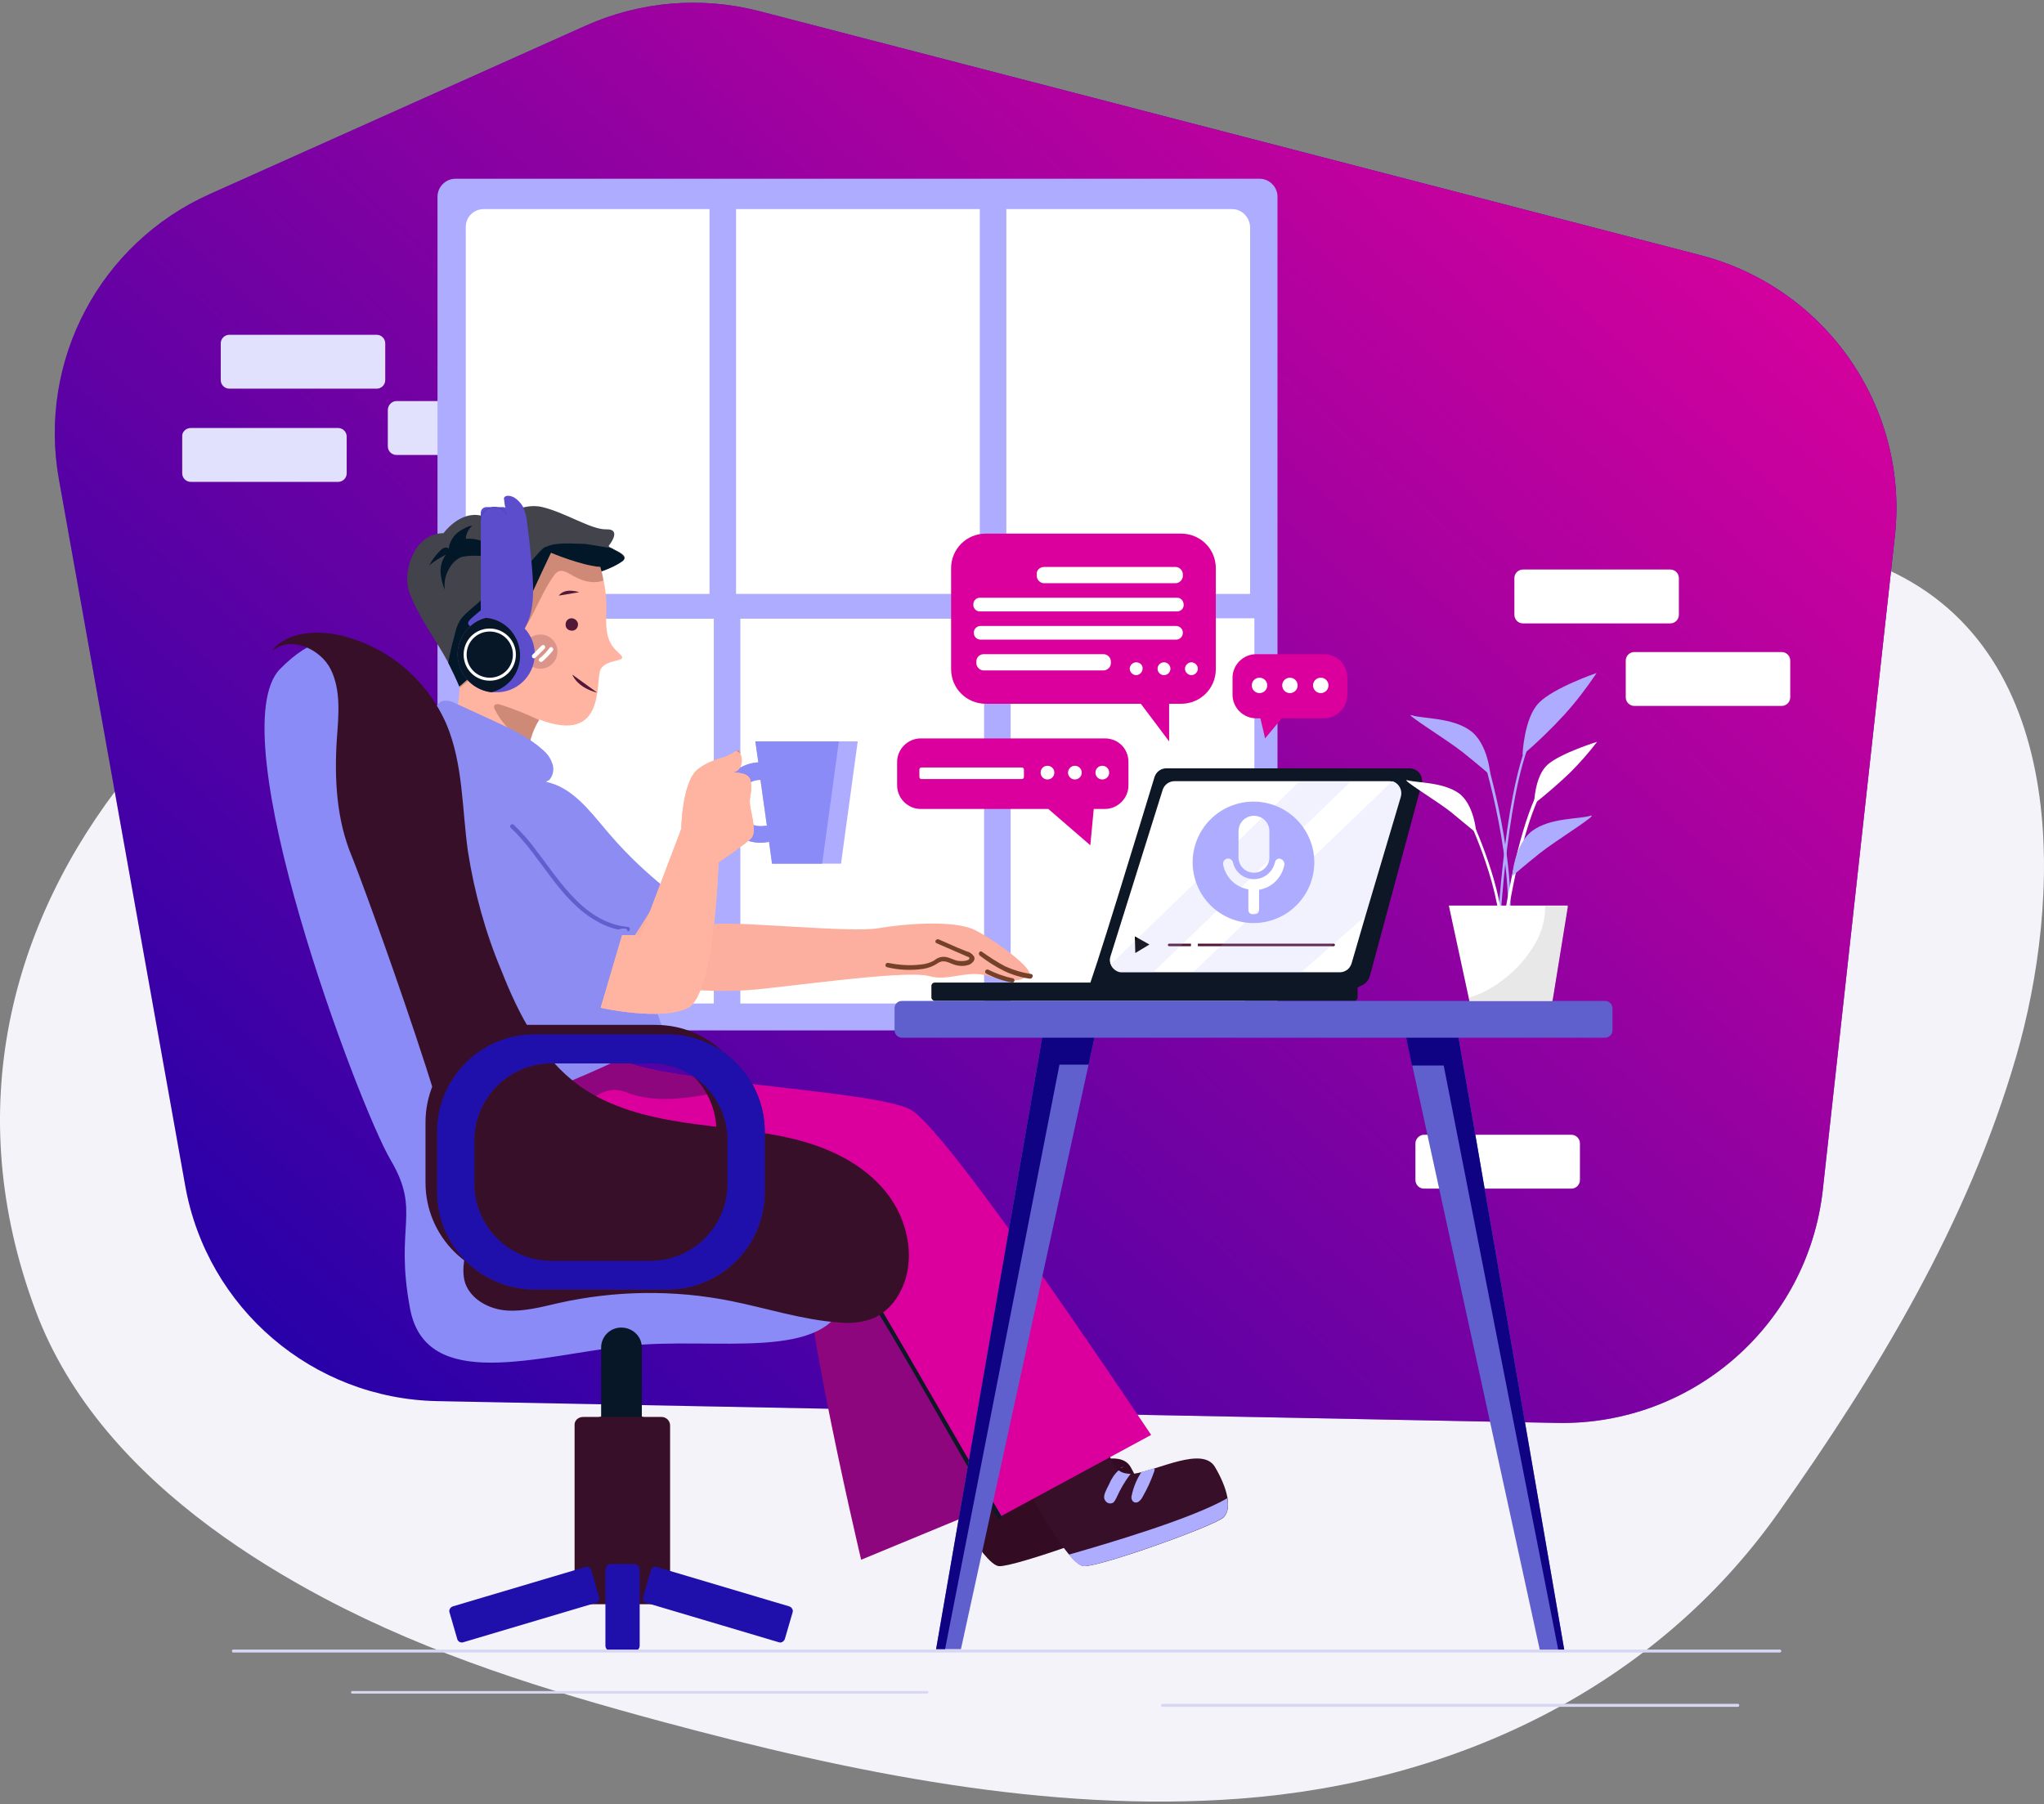
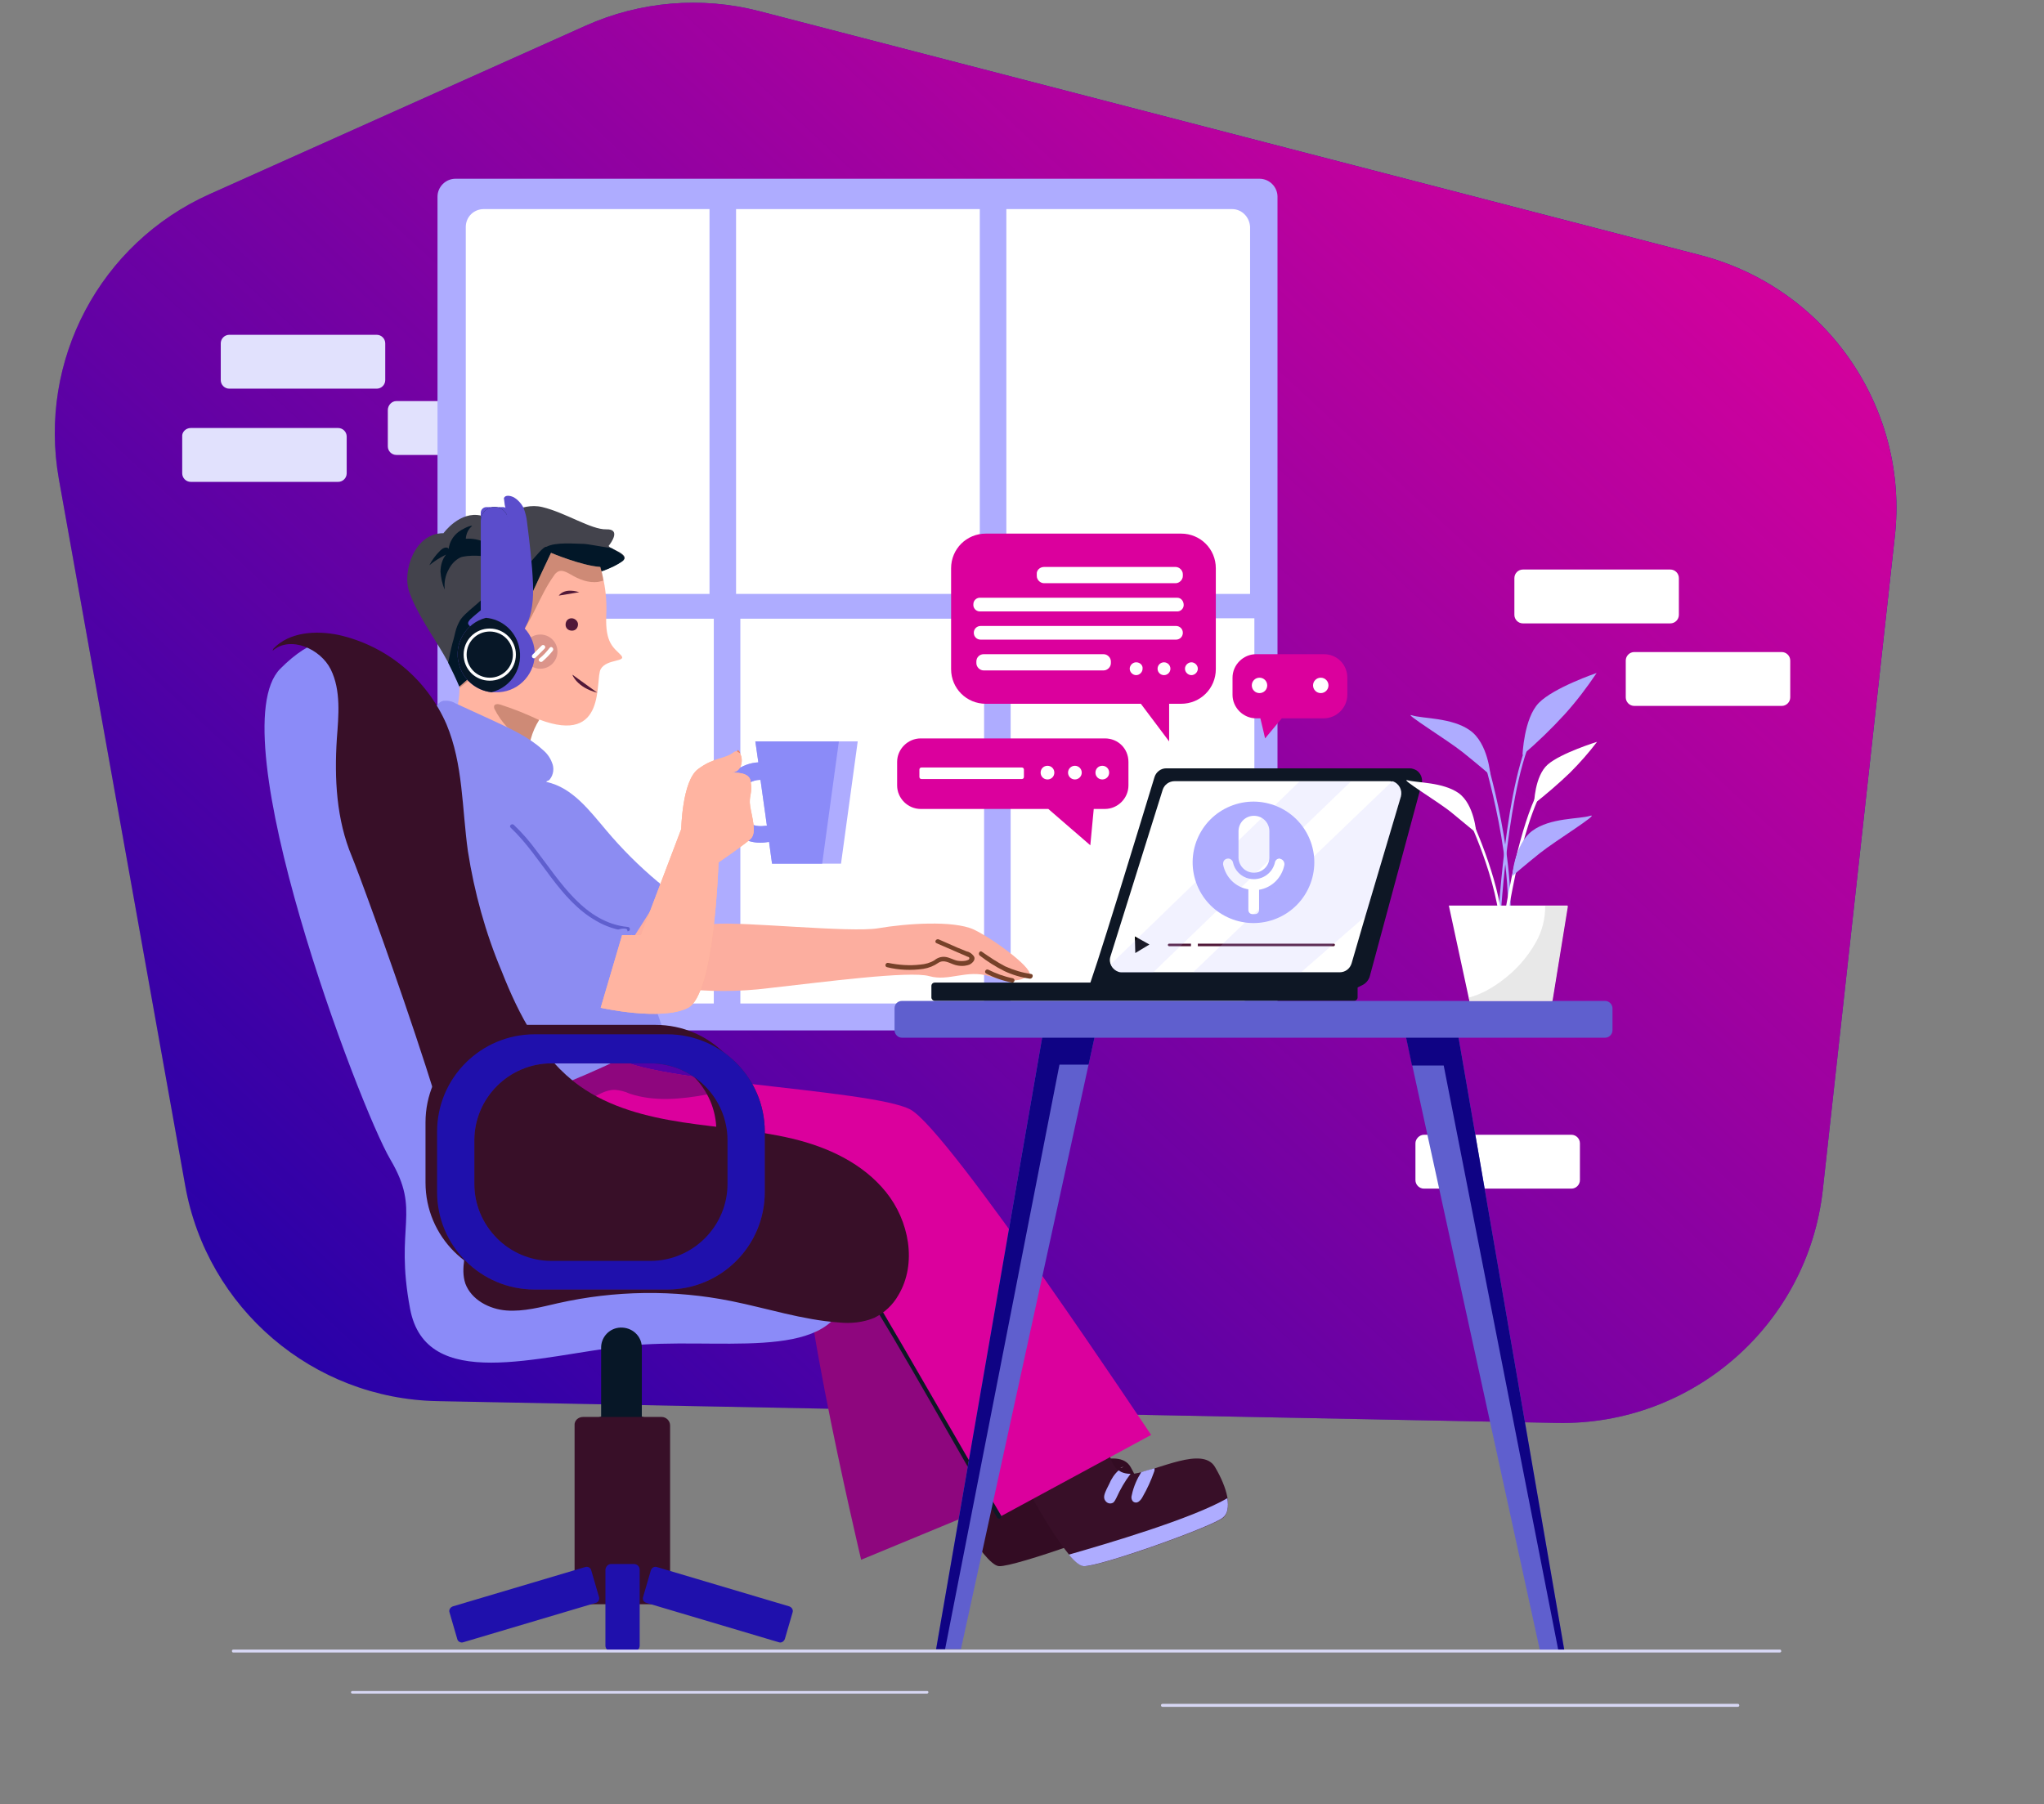
<svg xmlns="http://www.w3.org/2000/svg" width="487" height="430" viewBox="0 0 487 430" fill="none">
  <rect x="0" y="0" width="487" height="430" fill="#808080" stroke="none" />
-   <path d="M50.054 363.886C31.953 350.436 16.385 333.49 8.492 312.382C-27.542 216.012 57.62 133.964 141.388 119.507C165.225 115.393 191.808 116.1 215.304 127.248C238.871 138.429 257.125 159.496 281.95 168.281C306.636 177.017 329.065 170.443 350.104 159.874C370.081 149.837 388.932 137.22 411.449 132.504C423.841 129.909 437.424 130.183 449.638 135.719C494.182 155.906 490.795 215.764 480.428 251.594C468.856 291.591 447.115 327.378 423.771 360.399C394.299 402.09 346.976 424.804 295.304 428.656C249.739 432.052 202.982 422.488 157.426 410.207C130.143 402.852 102.815 394.416 77.36 380.942C68.054 376.016 58.761 370.355 50.054 363.886Z" fill="#F4F3FA" />
  <path d="M405.21 60.836L180.884 2.654C167.107 -0.912 152.513 0.311 139.551 6.118L49.944 46.265C23.817 57.983 9.018 85.902 14.019 114.127L44.126 282.558C49.331 311.802 74.54 333.403 104.34 333.912L371.02 339.109C403.271 339.72 430.724 315.674 434.296 283.577L451.442 127.984C454.912 97.314 435.215 68.681 405.21 60.836Z" fill="#1D01A9" />
  <path d="M405.21 60.836L180.884 2.654C167.107 -0.912 152.513 0.311 139.551 6.118L49.944 46.265C23.817 57.983 9.018 85.902 14.019 114.127L44.126 282.558C49.331 311.802 74.54 333.403 104.34 333.912L371.02 339.109C403.271 339.72 430.724 315.674 434.296 283.577L451.442 127.984C454.912 97.314 435.215 68.681 405.21 60.836Z" fill="url(#paint0_linear_201_3276)" />
  <path d="M54.638 79.788H89.747C90.869 79.788 91.788 80.705 91.788 81.826V90.588C91.788 91.709 90.869 92.627 89.747 92.627H54.638C53.516 92.627 52.597 91.709 52.597 90.588V81.826C52.597 80.705 53.516 79.788 54.638 79.788Z" fill="#E1E1FD" />
  <path d="M94.442 95.582H129.55C130.673 95.582 131.591 96.499 131.591 97.62V106.382C131.591 107.503 130.673 108.421 129.55 108.421H94.442C93.319 108.421 92.401 107.503 92.401 106.382V97.722C92.401 96.601 93.319 95.582 94.442 95.582Z" fill="#E1E1FD" />
  <path d="M339.28 270.432H374.388C375.511 270.432 376.43 271.35 376.43 272.47V281.233C376.43 282.354 375.511 283.271 374.388 283.271H339.28C338.158 283.271 337.239 282.354 337.239 281.233V272.47C337.239 271.452 338.158 270.432 339.28 270.432Z" fill="white" />
  <path d="M389.391 155.393H424.499C425.622 155.393 426.54 156.31 426.54 157.431V166.194C426.54 167.315 425.622 168.232 424.499 168.232H389.391C388.268 168.232 387.35 167.315 387.35 166.194V157.431C387.35 156.31 388.268 155.393 389.391 155.393Z" fill="white" />
  <path d="M362.855 135.728H397.963C399.086 135.728 400.005 136.645 400.005 137.765V146.529C400.005 147.65 399.086 148.566 397.963 148.566H362.855C361.733 148.566 360.814 147.65 360.814 146.529V137.765C360.814 136.645 361.733 135.728 362.855 135.728Z" fill="white" />
  <path d="M45.454 102.001H80.562C81.684 102.001 82.603 102.918 82.603 104.039V112.802C82.603 113.923 81.684 114.839 80.562 114.839H45.454C44.331 114.839 43.413 113.923 43.413 112.802V104.039C43.31 103.02 44.229 102.001 45.454 102.001Z" fill="#E1E1FD" />
  <path d="M108.526 42.597H300.089C302.437 42.597 304.376 44.532 304.376 46.876V241.29C304.376 243.634 302.437 245.57 300.089 245.57H108.526C106.178 245.57 104.239 243.634 104.239 241.29V46.876C104.239 44.532 106.178 42.597 108.526 42.597Z" fill="#AEACFF" />
  <path d="M110.975 54.111V141.536H169.047V49.831H115.262C112.914 49.831 110.975 51.665 110.975 54.111Z" fill="white" />
  <path d="M233.445 49.831H175.374V141.536H233.445V49.831Z" fill="white" />
  <path d="M293.558 49.831H239.773V141.536H297.845V54.111C297.742 51.767 295.905 49.831 293.558 49.831Z" fill="white" />
  <path d="M111.995 234.872C111.995 237.214 113.934 239.151 116.282 239.151H170.067V147.446H111.995V234.872Z" fill="white" />
  <path d="M234.467 147.446H176.395V239.151H234.467V147.446Z" fill="white" />
  <path d="M240.793 239.049H294.578C296.925 239.049 298.865 237.113 298.865 234.769V147.344H240.793V239.049Z" fill="white" />
  <path d="M337.545 183.619C337.035 183.313 336.422 183.109 335.912 183.109H277.841C276.616 183.109 275.493 183.924 275.085 185.147C272.126 194.827 259.878 235.177 259.062 235.992L321.93 236.094L324.788 234.667C325.502 234.26 326.013 233.649 326.318 232.833L338.77 186.675C338.974 185.555 338.566 184.332 337.545 183.619Z" fill="#0E1725" />
  <path d="M331.625 186.267C331.421 186.165 331.115 186.165 330.911 186.165H309.479H279.882C278.555 186.165 277.433 186.981 277.024 188.204L264.573 227.942C264.062 229.471 264.981 231.101 266.512 231.61C266.818 231.712 267.124 231.712 267.43 231.712H319.175C320.501 231.712 321.624 230.898 322.032 229.573L325.298 218.364L333.769 189.834C334.177 188.305 333.361 186.675 331.728 186.165C331.728 186.267 331.625 186.267 331.625 186.267Z" fill="white" />
  <path d="M222.729 234.158H322.645C323.053 234.158 323.461 234.565 323.461 234.973V237.724C323.461 238.132 323.053 238.539 322.645 238.539H222.729C222.321 238.539 221.913 238.132 221.913 237.724V234.973C221.913 234.463 222.321 234.158 222.729 234.158Z" fill="#0E1725" />
  <path d="M271.615 227.738C273.419 227.738 274.881 226.279 274.881 224.478C274.881 222.677 273.419 221.217 271.615 221.217C269.811 221.217 268.349 222.677 268.349 224.478C268.349 226.279 269.811 227.738 271.615 227.738Z" fill="white" />
  <path d="M270.492 227.127L273.86 225.089L270.39 223.153L270.492 227.127Z" fill="black" />
  <path d="M317.745 224.885H278.555C278.35 224.885 278.249 225.09 278.249 225.192C278.249 225.396 278.453 225.498 278.555 225.498H317.745C317.95 225.498 318.052 225.294 318.052 225.192C318.052 224.988 317.95 224.885 317.745 224.885Z" fill="#511838" />
  <path d="M284.067 222.644H285.088C285.293 222.644 285.394 222.746 285.394 222.95V227.433C285.394 227.637 285.293 227.738 285.088 227.738H284.067C283.863 227.738 283.761 227.637 283.761 227.433V222.95C283.761 222.746 283.863 222.644 284.067 222.644Z" fill="white" />
  <path d="M304.197 218.878C311.592 215.819 315.104 207.355 312.04 199.972C308.978 192.589 300.499 189.084 293.105 192.141C285.711 195.2 282.199 203.664 285.262 211.047C288.324 218.43 296.803 221.936 304.197 218.878Z" fill="#AEACFF" />
  <path d="M298.763 194.419C296.721 194.419 295.088 196.05 295.088 198.087V204.099C294.986 206.137 296.517 207.869 298.558 207.971C300.599 208.073 302.335 206.544 302.437 204.507C302.437 204.405 302.437 204.201 302.437 204.099V198.087C302.437 196.05 300.804 194.419 298.763 194.419Z" fill="white" />
  <path d="M304.887 204.608C304.274 204.608 303.866 205.016 303.764 205.526C303.151 208.277 300.396 210.009 297.64 209.398C295.701 208.99 294.17 207.461 293.762 205.526C293.66 205.016 293.15 204.608 292.639 204.608C291.925 204.608 291.415 205.118 291.415 205.831C291.415 205.933 291.415 205.933 291.415 206.035C292.027 209.091 294.375 211.435 297.437 211.944V216.836C297.437 217.447 297.845 217.855 298.457 217.855H298.967C299.579 217.855 299.988 217.447 299.988 216.836V212.047C303.049 211.537 305.397 209.193 306.01 206.137C306.111 205.526 305.703 204.812 305.09 204.71C304.989 204.608 304.989 204.608 304.887 204.608Z" fill="white" />
  <g opacity="0.16">
    <path d="M264.675 229.777C265.083 230.999 266.206 231.814 267.532 231.814H274.677L321.827 186.267H309.581L264.675 229.777Z" fill="#AEACFF" />
  </g>
  <g opacity="0.16">
    <path d="M331.625 186.267L284.271 231.712H309.989L325.298 218.364L333.769 189.834C334.177 188.306 333.361 186.675 331.727 186.267H331.625Z" fill="#AEACFF" />
  </g>
  <path d="M281.413 127.168H234.874C230.281 127.168 226.607 130.837 226.607 135.423V159.469C226.607 164.055 230.281 167.723 234.874 167.723H271.82L278.555 176.689V167.723H281.413C286.005 167.723 289.679 164.055 289.679 159.469V135.423C289.679 130.837 286.005 127.168 281.413 127.168Z" fill="#DB009D" />
  <path d="M248.754 135.116H280.086C281.005 135.116 281.821 135.932 281.821 136.849V137.256C281.821 138.174 281.005 138.988 280.086 138.988H248.754C247.836 138.988 247.019 138.174 247.019 137.256V136.849C246.917 135.932 247.733 135.116 248.754 135.116Z" fill="white" />
  <path d="M234.364 155.903H262.94C263.859 155.903 264.676 156.719 264.676 157.635V158.042C264.676 158.96 263.859 159.775 262.94 159.775H234.364C233.446 159.775 232.629 158.96 232.629 158.042V157.635C232.629 156.616 233.446 155.903 234.364 155.903Z" fill="white" />
  <path d="M280.188 142.453H233.649C232.73 142.351 231.914 143.064 231.914 143.981C231.812 144.899 232.527 145.713 233.445 145.713C233.547 145.713 233.649 145.713 233.751 145.713H280.29C281.209 145.815 282.025 145.102 282.025 144.185C282.025 143.269 281.413 142.453 280.494 142.453C280.29 142.453 280.29 142.453 280.188 142.453Z" fill="white" />
  <path d="M280.189 149.178H233.649C232.731 149.178 232.017 149.891 232.017 150.808C232.017 151.726 232.731 152.438 233.649 152.438H280.189C281.107 152.438 281.822 151.726 281.822 150.808C281.822 149.891 281.107 149.178 280.189 149.178Z" fill="white" />
  <path d="M270.696 157.839C269.88 157.839 269.166 158.552 269.166 159.367C269.166 160.183 269.88 160.896 270.696 160.896C271.513 160.896 272.227 160.183 272.227 159.367C272.329 158.552 271.616 157.839 270.696 157.839Z" fill="white" />
  <path d="M277.33 160.896C278.175 160.896 278.861 160.212 278.861 159.367C278.861 158.523 278.175 157.839 277.33 157.839C276.485 157.839 275.8 158.523 275.8 159.367C275.8 160.212 276.485 160.896 277.33 160.896Z" fill="white" />
  <path d="M283.862 157.839C283.045 157.839 282.331 158.552 282.331 159.367C282.331 160.183 283.045 160.896 283.862 160.896C284.679 160.896 285.392 160.183 285.392 159.367C285.392 158.552 284.679 157.839 283.862 157.839Z" fill="white" />
  <path d="M315.398 155.903H299.273C296.211 155.903 293.659 158.451 293.659 161.507V165.583C293.659 168.64 296.211 171.187 299.273 171.187H300.293C300.804 173.225 301.416 175.976 301.416 175.976L305.396 171.187H315.398C318.46 171.187 321.011 168.64 321.011 165.583V161.507C321.011 158.349 318.562 155.903 315.398 155.903Z" fill="#DB009D" />
  <path d="M300.09 161.507C299.069 161.507 298.253 162.323 298.253 163.341C298.253 164.36 299.069 165.176 300.09 165.176C301.11 165.176 301.927 164.36 301.927 163.341C301.927 162.323 301.11 161.507 300.09 161.507Z" fill="white" />
-   <path d="M307.335 165.176C308.35 165.176 309.172 164.354 309.172 163.341C309.172 162.328 308.35 161.507 307.335 161.507C306.32 161.507 305.499 162.328 305.499 163.341C305.499 164.354 306.32 165.176 307.335 165.176Z" fill="white" />
  <path d="M314.684 165.176C315.698 165.176 316.521 164.354 316.521 163.341C316.521 162.328 315.698 161.507 314.684 161.507C313.669 161.507 312.846 162.328 312.846 163.341C312.846 164.354 313.669 165.176 314.684 165.176Z" fill="white" />
  <path d="M263.247 175.976H219.362C216.3 175.976 213.748 178.524 213.748 181.58V187.185C213.748 190.241 216.3 192.789 219.362 192.789H249.775L259.777 201.45L260.593 192.789H263.247C266.309 192.789 268.861 190.241 268.861 187.185V181.58C268.861 178.422 266.41 175.976 263.247 175.976Z" fill="#DB009D" />
  <path d="M219.565 182.905H243.447C243.753 182.905 243.957 183.109 243.957 183.415V185.147C243.957 185.453 243.753 185.657 243.447 185.657H219.565C219.259 185.657 219.055 185.453 219.055 185.147V183.415C219.055 183.109 219.259 182.905 219.565 182.905Z" fill="white" />
  <path d="M249.571 182.498C248.653 182.498 247.938 183.211 247.938 184.128C247.938 185.044 248.653 185.758 249.571 185.758C250.489 185.758 251.204 185.044 251.204 184.128C251.204 183.211 250.489 182.498 249.571 182.498Z" fill="white" />
  <path d="M256.102 185.758C257.004 185.758 257.735 185.028 257.735 184.128C257.735 183.227 257.004 182.498 256.102 182.498C255.2 182.498 254.47 183.227 254.47 184.128C254.47 185.028 255.2 185.758 256.102 185.758Z" fill="white" />
  <path d="M262.634 182.498C261.715 182.498 261.001 183.211 261.001 184.128C261.001 185.044 261.715 185.758 262.634 185.758C263.552 185.758 264.267 185.044 264.267 184.128C264.267 183.211 263.552 182.498 262.634 182.498Z" fill="white" />
  <path d="M249.877 351.234C243.958 352.049 243.958 344.815 243.958 344.815L224.566 354.801C224.566 354.801 234.262 373.04 238.039 373.243C241.814 373.447 269.166 363.665 271.31 361.628C273.452 359.59 272.228 354.597 269.37 349.604C266.513 344.611 255.898 350.317 249.877 351.234Z" fill="#330C23" />
  <path d="M270.084 351.234C264.165 352.049 264.165 344.815 264.165 344.815L244.773 354.801C244.773 354.801 254.469 373.04 258.246 373.243C262.022 373.447 289.374 363.665 291.517 361.628C293.66 359.59 292.436 354.597 289.476 349.604C286.516 344.611 276.106 350.317 270.084 351.234Z" fill="#380F28" />
  <path d="M292.435 357.042C284.066 361.933 263.553 367.945 254.673 370.492C256.001 372.123 257.225 373.141 258.143 373.243C261.92 373.448 289.272 363.665 291.414 361.628C292.537 360.71 292.742 359.08 292.435 357.042Z" fill="#AEACFF" />
  <path d="M266.92 349.809H267.227C267.431 349.706 267.533 349.604 267.738 349.502L266.92 349.809Z" fill="#A58C9C" />
  <path d="M265.288 358.061C265.595 357.756 265.798 357.348 266.003 356.94C266.921 354.903 268.044 352.966 269.37 351.234C268.146 351.234 267.227 350.929 266.513 350.419C265.492 351.336 264.778 352.457 264.267 353.68C264.064 354.087 263.859 354.495 263.655 354.903C263.247 355.819 262.736 356.839 263.349 357.654C263.859 358.367 264.675 358.469 265.288 358.061Z" fill="#AEACFF" />
  <path d="M271.309 357.858C271.718 357.552 272.024 357.145 272.228 356.737C273.35 354.801 274.269 352.763 274.983 350.725C275.085 350.522 275.085 350.215 275.085 349.91C273.962 350.215 272.942 350.522 271.921 350.827C270.901 352.457 270.085 354.291 269.677 356.228C269.472 356.838 269.574 357.45 269.982 357.858C270.39 358.163 270.901 358.163 271.309 357.858Z" fill="#AEACFF" />
  <path d="M216.912 264.421C207.624 259.428 149.349 257.696 145.981 251.073C142.613 244.449 116.078 246.895 116.078 246.895C116.078 246.895 110.158 274.813 121.181 282.659C132.203 290.505 182.007 291.321 193.132 290.913C202.42 300.491 220.484 357.348 220.484 357.348L233.751 354.903L238.14 361.526L274.269 341.962C274.269 342.064 226.199 269.413 216.912 264.421Z" fill="#DB009D" />
  <path d="M146.083 251.073C142.715 244.551 116.18 246.894 116.18 246.894C116.18 246.894 114.649 254.231 114.547 262.383C122.61 266.153 132.407 266.255 140.266 262.077C142.307 261.058 144.349 259.631 146.593 259.733C147.818 259.835 148.941 260.141 150.063 260.651C155.881 262.586 162.311 261.975 168.332 260.854C172.006 260.141 175.579 259.122 179.252 258.307C163.127 256.473 147.716 254.333 146.083 251.073Z" fill="#8E067E" />
  <path d="M193.132 291.015C186.09 291.32 205.175 371.715 205.175 371.715L234.466 359.59L233.649 355.005C233.649 355.005 200.072 290.607 193.132 291.015Z" fill="#8E067E" />
  <path d="M179.966 176.689L180.681 181.682C176.7 181.886 173.23 184.535 172.006 188.305C171.699 189.223 171.495 190.241 171.598 191.26C171.598 196.559 175.884 200.838 181.191 200.838C181.905 200.838 182.518 200.736 183.232 200.635L183.946 205.831H200.378L204.359 176.689H179.966ZM181.701 196.864C180.476 196.966 179.15 196.661 178.129 195.948L177.006 187.795C178.027 186.675 179.353 185.962 180.884 185.86H181.191L182.722 196.762C182.415 196.762 182.007 196.864 181.701 196.864ZM177.006 187.694C175.067 190.037 175.373 193.502 177.721 195.54C177.823 195.641 178.027 195.743 178.129 195.845L177.006 187.694Z" fill="#AEACFF" />
  <path d="M179.967 176.689L180.681 181.682C176.7 181.886 173.231 184.535 172.006 188.305C171.394 189.325 171.087 190.445 171.189 191.566C171.292 192.483 171.496 193.299 172.006 194.113C173.333 198.087 177.007 200.838 181.191 200.838C181.906 200.838 182.518 200.736 183.232 200.635L183.947 205.831H195.888L199.868 176.689H179.967ZM181.701 196.864C180.477 196.966 179.15 196.661 178.129 195.948L177.007 187.795C178.028 186.675 179.354 185.962 180.885 185.86H181.191L182.722 196.762C182.416 196.762 182.008 196.864 181.701 196.864ZM178.129 195.845L177.007 187.694L176.7 185.758H176.395C173.333 186.064 171.087 188.713 171.394 191.872C171.7 194.827 174.251 197.068 177.211 196.966C177.518 196.966 177.926 196.864 178.231 196.762L178.129 195.845Z" fill="#8B8BF8" />
  <path d="M232.016 221.523C227.117 219.281 215.789 220.096 209.257 221.217C202.725 222.338 176.904 219.587 170.168 220.199C163.433 220.81 152.819 214.798 152.819 214.798C143.021 213.779 148.328 222.848 148.328 222.848L161.392 235.482C168.637 236.4 175.986 236.4 183.232 235.482C196.091 234.056 216.707 231.305 221.402 232.63C226.096 233.954 230.281 230.999 235.69 232.63C241.1 234.26 242.936 233.751 245.08 232.63C247.222 231.509 236.915 223.866 232.016 221.523Z" fill="#FCAE9F" />
  <path d="M230.281 226.72L228.037 225.803L223.647 223.866C223.036 223.662 222.526 224.478 223.137 224.783L230.179 227.84C230.281 227.942 230.792 228.044 230.894 228.146C231.2 228.757 230.384 228.859 230.078 228.961C229.465 229.063 228.751 229.063 228.138 228.961C227.117 228.757 226.199 228.146 225.178 228.044C224.26 227.942 223.342 228.248 222.627 228.859C221.606 229.471 220.484 229.777 219.259 229.878C216.708 230.184 214.156 229.98 211.605 229.471C210.992 229.368 210.686 230.286 211.299 230.489C214.156 231.203 217.116 231.305 219.974 230.898C221.3 230.693 222.526 230.184 223.546 229.471C224.975 228.554 226.199 229.573 227.628 229.98C228.751 230.286 229.873 230.286 230.996 229.878C231.812 229.471 232.629 228.554 231.915 227.738C231.507 227.229 230.894 226.822 230.281 226.72Z" fill="#764129" />
  <path d="M245.692 232.12C243.55 231.814 241.509 231.203 239.467 230.286C237.528 229.267 235.691 228.044 233.956 226.822C233.446 226.414 232.936 227.331 233.446 227.738C235.283 229.165 237.222 230.388 239.263 231.407C241.202 232.324 243.243 232.935 245.387 233.241C246.101 233.241 246.305 232.222 245.692 232.12Z" fill="#764129" />
  <path d="M241.304 233.139C239.263 232.731 237.324 232.018 235.486 231.101C234.874 230.795 234.364 231.712 234.976 232.018C236.916 233.037 238.957 233.751 241.099 234.158C241.712 234.26 242.018 233.342 241.304 233.139Z" fill="#764129" />
  <path d="M145.062 130.022C145.572 129.41 148.021 126.048 144.45 126.15C140.878 126.252 134.755 122.176 129.243 120.852C123.732 119.527 119.752 124.112 114.649 122.889C109.546 121.666 105.668 127.067 105.668 127.067C98.626 127.067 95.972 136.237 97.401 140.721C98.932 145.612 103.32 151.827 105.668 155.903C107.097 158.349 108.423 160.896 109.546 163.545C109.546 163.545 117.506 156.616 117.404 156.922C117.302 157.228 140.368 136.543 141.082 136.645C141.797 136.747 146.083 135.321 148.328 133.69C150.573 132.06 144.552 130.633 145.062 130.022Z" fill="#43434C" />
  <path d="M115.669 129.309C114.241 128.596 112.608 128.289 110.974 128.392C111.077 127.169 111.587 126.048 112.505 125.335C111.893 125.131 109.75 126.354 109.24 126.761C107.913 127.78 107.096 129.207 106.892 130.837L106.79 130.633C106.178 130.226 105.361 130.735 104.851 131.245C103.83 132.263 102.912 133.486 102.299 134.709C103.524 133.69 104.851 132.875 106.279 132.161C105.361 133.282 104.953 134.811 104.953 136.237C105.055 137.664 105.361 139.193 105.974 140.517C105.769 138.886 106.076 137.155 106.892 135.728C107.505 134.505 108.423 133.486 109.648 132.875C110.872 132.263 116.282 132.161 118.016 133.384C118.119 131.652 117.2 130.124 115.669 129.309Z" fill="#021728" />
  <path d="M109.443 163.647C109.443 163.647 117.404 156.719 117.302 157.024C117.2 157.33 140.265 136.645 140.98 136.747C141.694 136.849 145.981 135.423 148.226 133.792C149.859 132.57 146.899 131.449 145.674 130.633C142.919 130.226 139.857 129.614 139.04 129.614C137.101 129.614 132.407 129.105 130.161 130.328C129.141 129.92 123.017 138.785 122.099 138.276C119.445 136.747 117.813 138.377 116.282 141.128C115.159 143.167 110.668 145.918 109.546 147.955C108.423 149.994 108.525 150.91 107.81 153.254C107.402 154.782 107.096 156.412 106.79 157.941C107.709 159.775 108.627 161.711 109.443 163.647Z" fill="#021728" />
  <path d="M144.45 146.631C144.654 142.759 144.144 138.886 143.021 135.116C138.53 134.811 131.285 131.754 131.285 131.754C131.285 131.754 127.916 138.785 124.549 146.325C121.181 153.865 109.444 163.647 109.444 163.647C109.444 163.647 109.75 165.888 108.321 171.492C117.609 173.123 125.977 180.969 125.977 180.969C125.774 177.607 126.692 174.244 128.529 171.492C144.756 177.607 141.694 162.016 143.123 159.47C144.552 156.922 149.553 157.839 147.92 156.107C146.287 154.375 144.144 153.356 144.45 146.631Z" fill="#FFB4A1" />
  <g opacity="0.36">
    <path d="M143.021 135.116C138.53 134.811 131.284 131.754 131.284 131.754C131.284 131.754 127.916 138.785 124.548 146.325C121.384 153.458 110.77 162.526 109.546 163.546C109.546 163.647 109.444 163.749 109.444 163.851C109.444 163.851 109.444 163.851 109.444 163.953L117.506 157.533C119.547 156.005 121.384 154.375 123.017 152.54C126.895 147.955 128.528 141.944 131.998 137.155C132.203 136.747 132.611 136.441 132.917 136.237C133.835 135.728 134.958 136.339 135.876 136.849C137.917 138.072 140.163 138.988 142.51 138.683C142.918 138.581 143.327 138.479 143.735 138.377C143.633 137.256 143.327 136.135 143.021 135.116Z" fill="#764129" />
    <path d="M128.426 171.595C125.466 170.169 122.405 168.946 119.241 167.927C118.629 167.723 117.812 167.723 117.71 168.334C117.71 168.538 117.71 168.741 117.812 168.946C118.629 170.576 119.649 172.002 120.771 173.225C121.792 174.04 122.507 175.059 123.017 176.282C123.119 176.996 123.222 177.708 123.222 178.524C123.222 178.626 123.222 178.728 123.222 178.829C124.854 180.052 125.874 180.969 125.874 180.969C125.773 177.708 126.691 174.448 128.426 171.595Z" fill="#764129" />
  </g>
  <path d="M128.734 159.368C130.988 159.368 132.816 157.543 132.816 155.291C132.816 153.041 130.988 151.216 128.734 151.216C126.479 151.216 124.651 153.041 124.651 155.291C124.651 157.543 126.479 159.368 128.734 159.368Z" fill="#DB948A" />
  <path d="M133.122 141.945L138.02 141.129C137.612 141.027 134.653 140.007 133.122 141.945Z" fill="#511838" />
  <path d="M142.308 165.074L136.388 160.794C136.286 160.692 137.408 163.851 142.308 165.074Z" fill="#511838" />
  <path d="M136.183 147.344C135.367 147.344 134.755 147.955 134.755 148.873C134.755 149.687 135.367 150.299 136.285 150.299C137.102 150.299 137.714 149.687 137.714 148.771C137.714 148.057 137 147.344 136.183 147.344Z" fill="#511838" />
  <path d="M115.874 120.852H119.854C120.569 120.852 121.181 121.463 121.181 122.176V148.771C121.181 149.484 120.569 150.095 119.854 150.095H115.874C115.16 150.095 114.547 149.484 114.547 148.771V122.176C114.547 121.463 115.16 120.852 115.874 120.852Z" fill="#5B4DCC" />
  <path d="M117.813 120.852C119.65 120.852 121.079 122.278 121.079 124.112V146.834C121.079 148.669 119.65 150.095 117.813 150.095C115.976 150.095 114.547 148.669 114.547 146.834V124.112C114.547 122.278 115.976 120.852 117.813 120.852Z" fill="#071727" />
  <path d="M117.812 120.852C119.649 120.852 121.078 122.278 121.078 124.112V146.834C121.078 148.669 119.649 150.095 117.812 150.095C115.975 150.095 114.546 148.669 114.546 146.834V124.112C114.546 122.278 115.975 120.852 117.812 120.852Z" fill="#5B4DCC" />
  <path d="M125.569 124.417C125.467 123.297 125.161 122.176 124.753 121.055C124.242 120.036 123.425 119.12 122.405 118.508C121.589 118.1 120.363 117.897 120.058 118.711L120.262 120.342C121.793 125.844 120.568 131.652 119.343 137.256C119.037 138.988 118.527 140.517 117.711 142.046C116.383 144.287 114.036 145.713 112.097 147.548C111.791 147.854 111.382 148.363 111.587 148.771C111.689 148.974 111.893 149.178 112.097 149.28C113.526 150.299 114.955 151.114 116.588 151.827C118.322 152.642 120.363 153.152 122.099 152.438C123.528 151.827 124.65 150.706 125.263 149.28C126.895 146.223 127.1 142.657 126.997 139.192C126.794 134.302 126.181 129.309 125.569 124.417Z" fill="#5B4DCC" />
  <path d="M118.017 146.936C117.303 146.936 116.486 147.038 115.772 147.242C110.975 148.464 108.015 153.458 109.342 158.247C110.261 161.915 113.424 164.564 117.099 164.972C117.404 164.972 117.711 164.972 118.017 164.972C123.018 165.176 127.203 161.202 127.407 156.209C127.611 151.216 123.63 147.038 118.63 146.834C118.425 146.834 118.222 146.834 118.017 146.936Z" fill="#5B4DCC" />
  <path d="M115.772 147.242C110.975 148.465 108.015 153.458 109.342 158.247C110.261 161.915 113.424 164.564 117.099 164.972C121.997 163.749 124.856 158.858 123.63 153.967C122.712 150.299 119.548 147.548 115.772 147.242Z" fill="#071727" />
  <path d="M116.69 149.789C113.22 149.789 110.465 152.54 110.465 156.005C110.465 159.47 113.22 162.221 116.69 162.221C120.161 162.221 122.916 159.47 122.916 156.005C122.916 152.54 120.058 149.789 116.69 149.789ZM116.69 161.507C113.629 161.507 111.179 159.062 111.179 156.005C111.179 152.948 113.629 150.503 116.69 150.503C119.752 150.503 122.202 152.948 122.202 156.005C122.202 159.062 119.752 161.507 116.69 161.507Z" fill="white" />
  <path d="M150.063 223.561L155.064 214.798C155.064 214.798 154.146 213.575 148.634 208.379C143.123 203.182 130.162 186.37 130.162 186.37C130.162 186.37 131.693 184.23 127.611 180.358C123.528 176.486 113.73 172.613 107.913 171.085C102.095 169.557 103.831 170.27 100.769 174.346C93.625 177.606 90.87 198.801 90.87 198.801C81.786 217.651 111.996 265.439 111.996 265.439L156.085 249.442C157.513 248.117 158.126 246.181 157.615 244.245C156.595 241.188 150.063 223.561 150.063 223.561Z" fill="#8C8CF2" />
-   <path d="M150.267 222.95C150.472 221.931 150.982 220.911 150.472 219.995C149.961 219.281 149.144 218.772 148.328 218.67C141.694 216.327 137.306 210.111 133.326 204.303C129.345 198.495 121.486 192.076 121.486 192.076C120.67 194.419 121.589 196.966 122.609 199.208C126.181 206.545 131.998 212.658 139.245 216.632C140.673 217.448 142.307 218.16 143.021 219.689C144.143 221.727 143.123 224.274 142.204 226.414C139.143 233.547 136.693 240.883 135.06 248.423C134.652 249.544 134.754 250.664 135.265 251.684C136.081 252.601 137.408 253.008 138.53 252.499C139.653 251.989 140.673 251.276 141.49 250.359C146.389 245.366 150.982 239.049 150.675 232.019C150.472 228.859 149.451 225.803 150.267 222.95Z" fill="#8C8CF2" />
  <path d="M103.014 215.817C101.688 216.632 102.096 218.67 102.708 220.097C104.035 223.357 105.361 226.72 106.689 229.98C103.83 228.656 101.279 227.026 99.034 224.885C98.116 226.617 98.932 228.656 99.952 230.388C103.218 235.788 108.015 240.17 113.628 243.023C115.873 244.041 118.119 244.959 120.364 245.774L127.712 248.423C116.078 240.679 107.402 229.165 103.014 215.817Z" fill="#8C8CF2" />
  <path d="M128.018 248.627L127.712 248.525L128.529 249.036L128.018 248.627Z" fill="#8C8CF2" />
  <path d="M156.697 210.111C152.309 206.443 148.124 202.265 144.45 197.883C140.469 193.197 136.388 187.695 130.264 186.37L130.06 186.268C133.122 194.317 137.204 201.959 142.103 208.99C145.369 213.677 149.145 218.262 150.778 223.663L157.105 213.677C157.615 213.065 157.82 212.251 157.82 211.537C157.615 210.926 157.207 210.416 156.697 210.111Z" fill="#8C8CF2" />
  <path d="M129.242 178.626C125.874 175.569 121.588 173.633 117.404 171.697L108.525 167.621C107.708 167.111 106.687 166.908 105.666 167.009C104.136 167.315 103.422 169.15 102.911 170.678C102.401 172.206 101.584 173.938 99.952 174.04V174.346C105.258 175.569 110.464 177.301 115.465 179.339C115.77 179.44 116.077 179.339 116.178 179.033C116.281 178.728 116.179 178.422 115.873 178.32L115.77 178.218L105.769 174.245C114.342 175.263 120.67 178.014 127.813 183.312C128.63 183.924 129.651 186.574 130.569 186.064C130.773 185.962 130.875 185.86 130.977 185.758C131.896 184.637 132.1 183.007 131.488 181.682C131.08 180.561 130.263 179.44 129.242 178.626Z" fill="#8C8CF2" />
  <path d="M178.843 186.165C178.537 183.924 174.965 184.128 174.148 184.128L174.761 184.026C177.823 183.516 176.904 177.708 174.761 179.338C172.618 180.969 170.067 180.459 166.29 183.312C162.514 186.165 162.31 197.578 162.31 197.578L152.716 222.848H148.226L143.123 240.169C143.123 240.169 157.615 243.43 163.943 240.169C170.27 236.909 171.189 205.526 171.189 205.526C171.189 205.526 177.312 201.348 178.843 199.922C180.374 198.494 179.15 194.725 178.741 192.178C178.333 189.63 179.353 189.223 178.843 186.165Z" fill="#FFB696" />
  <path d="M178.843 186.165C178.537 183.924 174.965 184.128 174.148 184.128L174.761 184.026C177.823 183.516 176.904 177.708 174.761 179.338C172.618 180.969 170.067 180.459 166.29 183.312C162.514 186.165 162.31 197.578 162.31 197.578L152.716 222.848H148.226L143.123 240.169C143.123 240.169 157.615 243.43 163.943 240.169C170.27 236.909 171.189 205.526 171.189 205.526C171.189 205.526 177.312 201.348 178.843 199.922C180.374 198.494 179.15 194.725 178.741 192.178C178.333 189.63 179.353 189.223 178.843 186.165Z" fill="#FFB4A1" />
  <path d="M176.395 179.545C176.292 179.136 175.986 178.829 175.68 178.728V179.136" fill="#EF815B" />
  <path d="M149.553 220.911C139.347 219.892 133.53 210.212 127.917 202.876C126.283 200.634 124.447 198.494 122.405 196.559C121.895 196.151 121.181 196.864 121.692 197.272C129.039 204.201 133.122 214.39 142.103 219.485C144.349 220.81 146.9 221.625 149.451 221.931C150.268 222.032 150.268 220.911 149.553 220.911Z" fill="#5F5FCE" />
  <path d="M134.653 249.442C124.549 247.812 117.609 238.947 111.894 231.203C109.955 228.554 108.117 225.905 106.382 223.255C105.974 222.643 105.157 223.255 105.464 223.764C108.526 228.656 111.996 233.241 115.669 237.724C118.731 241.596 122.508 244.959 126.692 247.608C129.039 249.034 131.693 249.952 134.346 250.461C134.959 250.461 135.265 249.543 134.653 249.442Z" fill="#5F5FCE" />
  <path d="M149.042 221.32C146.593 221.013 144.859 223.357 143.736 225.191C140.674 229.98 138.939 235.483 138.735 241.188C138.633 243.227 138.735 245.774 140.776 246.792C141.388 247.099 141.898 246.181 141.287 245.876C139.449 244.959 139.653 242.106 139.756 240.374C139.857 237.928 140.367 235.483 141.082 233.139C141.797 230.796 142.817 228.656 144.042 226.516C145.062 224.784 146.593 221.931 149.042 222.236C149.655 222.44 149.655 221.32 149.042 221.32Z" fill="#8C8CF2" />
  <path d="M114.037 234.056C111.077 234.056 108.118 233.037 105.668 231.305C105.158 230.898 104.648 231.814 105.158 232.222C107.709 234.056 110.873 235.075 114.037 235.075C114.445 235.075 114.649 234.973 114.649 234.565C114.649 234.26 114.445 233.954 114.037 234.056Z" fill="#5F5FCE" />
-   <path d="M136.285 197.171C135.877 196.661 134.958 197.171 135.366 197.68C139.551 203.284 143.327 209.091 146.899 215.104C147.103 215.307 147.409 215.409 147.614 215.206C147.818 215.104 147.919 214.798 147.818 214.594C144.246 208.582 140.367 202.775 136.285 197.171Z" fill="#8C8CF2" />
  <path d="M154.35 247.913C144.348 253.008 134.04 257.491 123.528 261.262C122.915 261.465 123.221 262.484 123.834 262.281C134.448 258.51 144.858 254.027 154.86 248.831C155.472 248.423 154.961 247.608 154.35 247.913Z" fill="#8C8CF2" />
  <path d="M223.647 335.542C217.933 325.659 212.217 315.674 206.298 305.891C205.175 304.057 204.052 302.224 202.828 300.389C200.582 297.027 198.337 293.562 194.969 291.116C194.459 290.709 193.948 291.626 194.459 292.034C197.623 294.276 199.664 297.536 201.808 300.694C202.828 302.224 203.746 303.854 204.767 305.382C207.42 309.763 210.074 314.246 212.727 318.628C218.749 328.817 224.566 339.109 230.486 349.401C232.833 353.578 235.18 357.654 237.63 361.73C237.834 361.933 238.14 362.035 238.344 361.831C238.549 361.73 238.65 361.424 238.549 361.22C233.548 352.763 228.648 344.102 223.647 335.542Z" fill="#0E1725" />
  <path d="M201.501 279.195C201.296 283.882 199.154 288.365 195.582 291.422C195.072 291.83 195.785 292.543 196.296 292.136C200.072 288.875 202.317 284.188 202.522 279.195C202.624 278.584 201.501 278.584 201.501 279.195Z" fill="#0E1725" />
  <path d="M191.907 279.093C194.153 282.252 195.276 286.023 194.868 289.894C194.766 290.506 195.888 290.506 195.888 289.894C196.194 285.92 195.174 281.844 192.724 278.584C192.418 278.075 191.499 278.584 191.907 279.093Z" fill="#0E1725" />
  <path d="M130.979 154.375C130.264 155.291 129.448 156.209 128.529 156.922C128.019 157.33 128.733 158.043 129.243 157.635C130.162 156.821 130.979 156.005 131.693 155.088C132.101 154.579 131.387 153.865 130.979 154.375Z" fill="white" />
  <path d="M169.352 285.207C144.348 288.06 120.262 288.365 118.731 287.041C105.361 276.342 93.114 188.815 91.583 169.048C90.665 156.31 81.684 144.389 66.783 159.367C51.883 174.346 85.562 263.707 93.013 276.342C100.463 288.977 93.931 291.83 97.707 311.903C101.483 331.977 128.223 323.111 149.247 320.768C170.271 318.425 197.52 324.945 201.501 309.05C205.481 293.155 194.254 282.354 169.352 285.207Z" fill="#8B8BF8" />
  <path d="M188.744 271.35C180.171 269.311 171.393 268.802 162.718 267.478C154.044 266.153 145.266 263.911 138.122 258.816C129.039 252.295 123.63 241.902 119.547 231.509C115.67 222.338 113.016 212.658 111.485 202.877C110.056 192.687 110.362 182.09 106.382 172.613C101.688 161.813 92.094 153.865 80.663 151.317C75.254 150.197 68.927 150.605 65.15 154.579L64.946 155.088C69.131 151.42 76.377 154.579 78.826 159.572C81.276 164.564 80.663 170.576 80.255 176.078C79.643 185.554 80.153 195.336 83.827 204.099C86.174 209.703 112.608 281.64 111.485 294.378C111.179 298.25 109.648 302.224 110.872 305.891C112.302 309.763 116.588 312.005 120.67 312.311C124.753 312.616 128.937 311.495 132.918 310.579C146.491 307.521 160.576 307.318 174.251 310.069C182.824 311.802 191.193 314.553 199.868 315.164C202.725 315.469 205.685 315.164 208.339 314.043C210.788 312.82 212.727 310.986 214.054 308.642C218.545 301.103 216.605 290.913 211.094 284.086C205.583 277.259 197.317 273.387 188.744 271.35Z" fill="#380F28" />
  <path d="M158.943 246.487H127.406C114.547 246.487 104.137 256.88 104.137 269.719V284.086C104.137 296.925 114.547 307.318 127.406 307.318H158.943C171.802 307.318 182.212 296.925 182.212 284.086V269.719C182.212 256.88 171.802 246.487 158.943 246.487ZM173.333 282.15C173.333 292.237 165.066 300.491 154.963 300.491H131.387C121.283 300.491 113.016 292.237 113.016 282.15V271.757C113.016 261.669 121.283 253.416 131.387 253.416H154.963C165.066 253.416 173.333 261.669 173.333 271.757V282.15Z" fill="#511838" />
  <path d="M156.186 244.246H124.651C111.791 244.246 101.381 254.638 101.381 267.478V281.844C101.381 294.683 111.791 305.077 124.651 305.077H156.186C169.046 305.077 179.456 294.683 179.456 281.844V267.478C179.456 254.638 169.046 244.246 156.186 244.246ZM170.679 279.908C170.679 289.996 162.412 298.25 152.309 298.25H128.733C118.629 298.25 110.362 289.996 110.362 279.908V269.515C110.362 259.428 118.629 251.175 128.733 251.175H152.309C162.412 251.175 170.679 259.428 170.679 269.515V279.908Z" fill="#380F28" />
  <path d="M158.943 246.487H127.406C114.547 246.487 104.137 256.88 104.137 269.719V284.086C104.137 296.925 114.547 307.318 127.406 307.318H158.943C171.802 307.318 182.212 296.925 182.212 284.086V269.719C182.212 256.88 171.802 246.487 158.943 246.487ZM173.333 282.15C173.333 292.237 165.066 300.491 154.963 300.491H131.387C121.283 300.491 113.016 292.237 113.016 282.15V271.757C113.016 261.669 121.283 253.416 131.387 253.416H154.963C165.066 253.416 173.333 261.669 173.333 271.757V282.15Z" fill="#1F10AC" />
  <path d="M152.921 337.581V320.972C152.819 318.323 150.573 316.285 147.818 316.386C145.266 316.488 143.327 318.527 143.225 320.972V337.581C140.571 338.395 138.735 340.943 138.735 343.694V374.466C138.735 378.033 141.592 380.886 145.164 380.886H150.88C154.452 380.886 157.309 378.033 157.309 374.466V343.694C157.411 340.943 155.574 338.395 152.921 337.581Z" fill="#071727" />
  <path d="M138.939 337.683H157.615C158.738 337.683 159.657 338.6 159.657 339.72V380.275C159.657 381.395 158.738 382.312 157.615 382.312H138.939C137.816 382.312 136.897 381.395 136.897 380.275V339.72C136.796 338.6 137.714 337.683 138.939 337.683Z" fill="#380F28" />
  <path d="M107.913 382.821L139.449 373.447C140.061 373.243 140.776 373.651 140.878 374.262L142.715 380.58C142.919 381.191 142.511 381.905 141.899 382.007L110.362 391.381C109.75 391.585 109.036 391.177 108.933 390.565L107.097 384.249C106.892 383.637 107.3 383.026 107.913 382.821Z" fill="#1F10AC" />
  <path d="M153.227 380.58L155.063 374.262C155.268 373.651 155.88 373.243 156.492 373.447L188.029 382.821C188.641 383.026 189.049 383.637 188.845 384.249L187.008 390.565C186.804 391.177 186.191 391.585 185.579 391.381L154.043 382.007C153.329 381.803 153.022 381.191 153.227 380.58Z" fill="#1F10AC" />
  <path d="M145.573 372.734H151.084C151.799 372.734 152.41 373.345 152.41 374.059V392.196C152.41 392.909 151.799 393.52 151.084 393.52H145.573C144.858 393.52 144.246 392.909 144.246 392.196V374.059C144.348 373.345 144.858 372.734 145.573 372.734Z" fill="#1F10AC" />
  <path d="M223.035 393.011H228.954L261.715 242.92H249.06L223.035 393.011Z" fill="#5F5FCE" />
  <path d="M223.035 393.011H225.178L252.428 253.721H259.368L261.715 242.92H249.06L223.035 393.011Z" fill="#0F0384" />
  <path d="M334.177 243.328L366.938 393.52H372.755L346.833 243.328H334.177Z" fill="#5F5FCE" />
  <path d="M372.755 393.52L346.833 243.328H334.177L336.422 253.926H343.974L371.326 393.52H372.755Z" fill="#0F0384" />
  <path d="M214.87 238.539H382.451C383.369 238.539 384.186 239.355 384.186 240.272V245.57C384.186 246.487 383.369 247.302 382.451 247.302H214.87C213.952 247.302 213.135 246.487 213.135 245.57V240.272C213.135 239.253 213.952 238.539 214.87 238.539Z" fill="#5F5FCE" />
  <path d="M364.795 175.568C364.59 175.466 364.387 175.568 364.387 175.773C357.956 190.343 356.63 224.885 356.527 225.191C356.527 225.395 356.63 225.497 356.834 225.497C357.038 225.497 357.14 225.395 357.14 225.191C357.14 224.885 358.569 190.446 364.897 175.976C364.999 175.875 364.897 175.671 364.795 175.568Z" fill="#AEACFF" />
  <path d="M353.365 179.542C353.16 179.644 353.058 179.747 353.16 179.95C353.262 180.256 361.631 207.054 358.671 225.089C358.671 225.293 358.773 225.497 358.977 225.497C359.181 225.497 359.284 225.395 359.284 225.191C362.243 206.952 353.875 179.95 353.773 179.644C353.773 179.644 353.568 179.542 353.365 179.542Z" fill="#AEACFF" />
  <path d="M366.938 188.407C366.734 188.305 366.53 188.407 366.53 188.509C362.141 196.966 359.284 212.862 358.058 220.606C357.14 208.888 350.405 194.929 350.405 194.725C350.303 194.52 350.098 194.419 349.996 194.52C349.792 194.623 349.69 194.827 349.792 194.929C349.792 194.929 349.792 194.929 349.792 195.03C349.895 195.234 358.365 212.964 357.447 225.191L358.161 225.293C358.161 225.089 361.325 200.227 367.244 188.815C367.142 188.713 367.04 188.509 366.938 188.407Z" fill="white" />
  <path d="M365.509 191.566C368.469 189.223 371.327 186.777 374.082 184.128C376.43 181.784 378.572 179.338 380.512 176.791C380.512 176.791 371.939 179.44 368.775 182.191C365.611 184.943 365.509 191.566 365.509 191.566Z" fill="white" />
  <path d="M362.754 179.95C366.326 176.894 369.693 173.633 372.858 170.169C375.613 167.111 378.164 163.749 380.41 160.386C380.41 160.386 370.204 163.851 366.632 167.519C363.059 171.187 362.754 179.95 362.754 179.95Z" fill="#AEACFF" />
  <path d="M378.879 194.419C376.327 195.234 369.387 194.827 365.1 197.985C360.814 201.145 360.304 208.786 360.304 208.786C360.304 208.786 363.366 206.137 366.938 203.284C370.509 200.431 381.43 193.706 378.879 194.419Z" fill="#AEACFF" />
  <path d="M350.201 174.04C345.914 170.983 338.872 171.289 336.422 170.474C333.973 169.659 344.893 176.384 348.465 179.237C352.037 182.089 355.099 184.739 355.099 184.739C355.099 184.739 354.589 177.097 350.201 174.04Z" fill="#AEACFF" />
  <path d="M347.546 189.018C343.771 186.37 337.647 186.574 335.401 185.962C333.157 185.351 342.851 191.158 345.913 193.706C348.975 196.253 351.731 198.495 351.731 198.495C351.731 198.495 351.323 191.77 347.546 189.018Z" fill="white" />
  <path d="M350.098 238.539H369.795L373.47 215.817H345.199L350.098 238.539Z" fill="white" />
  <path d="M350.099 238.539H369.898L373.572 215.918H368.163C368.163 218.874 367.448 221.931 365.917 224.58C363.876 228.248 361.019 231.407 357.651 233.852C355.303 235.584 352.752 237.011 349.996 237.725L350.099 238.539Z" fill="#E8E8E8" />
  <path d="M423.887 393.113H55.659C55.455 393.113 55.251 393.215 55.251 393.419C55.251 393.624 55.353 393.827 55.557 393.827H55.659H423.989C424.193 393.827 424.398 393.726 424.398 393.521C424.398 393.317 424.295 393.113 424.091 393.113C423.989 393.113 423.887 393.113 423.887 393.113Z" fill="#D7D7F4" />
  <path d="M413.987 406.054H277.024C276.821 406.054 276.616 406.156 276.616 406.36C276.616 406.564 276.719 406.768 276.923 406.768H277.024H413.987C414.192 406.768 414.396 406.666 414.396 406.462C414.396 406.257 414.294 406.054 414.089 406.054H413.987Z" fill="#D7D7F4" />
  <path d="M220.892 402.996H83.929C83.725 402.996 83.623 403.201 83.623 403.303C83.623 403.507 83.827 403.609 83.929 403.609H220.892C221.095 403.609 221.198 403.405 221.198 403.303C221.198 403.099 221.095 402.996 220.892 402.996Z" fill="#D7D7F4" />
  <path d="M129.039 153.865L126.896 156.005C126.385 156.514 127.1 157.228 127.61 156.719L129.753 154.579C129.957 154.375 129.957 154.069 129.753 153.865C129.549 153.661 129.243 153.661 129.039 153.865Z" fill="white" />
  <defs>
    <linearGradient id="paint0_linear_201_3276" x1="393.498" y1="0.652" x2="63.044" y2="356.323" gradientUnits="userSpaceOnUse">
      <stop stop-color="#DE019C" />
      <stop offset="1" stop-color="#DE019C" stop-opacity="0" />
    </linearGradient>
  </defs>
</svg>